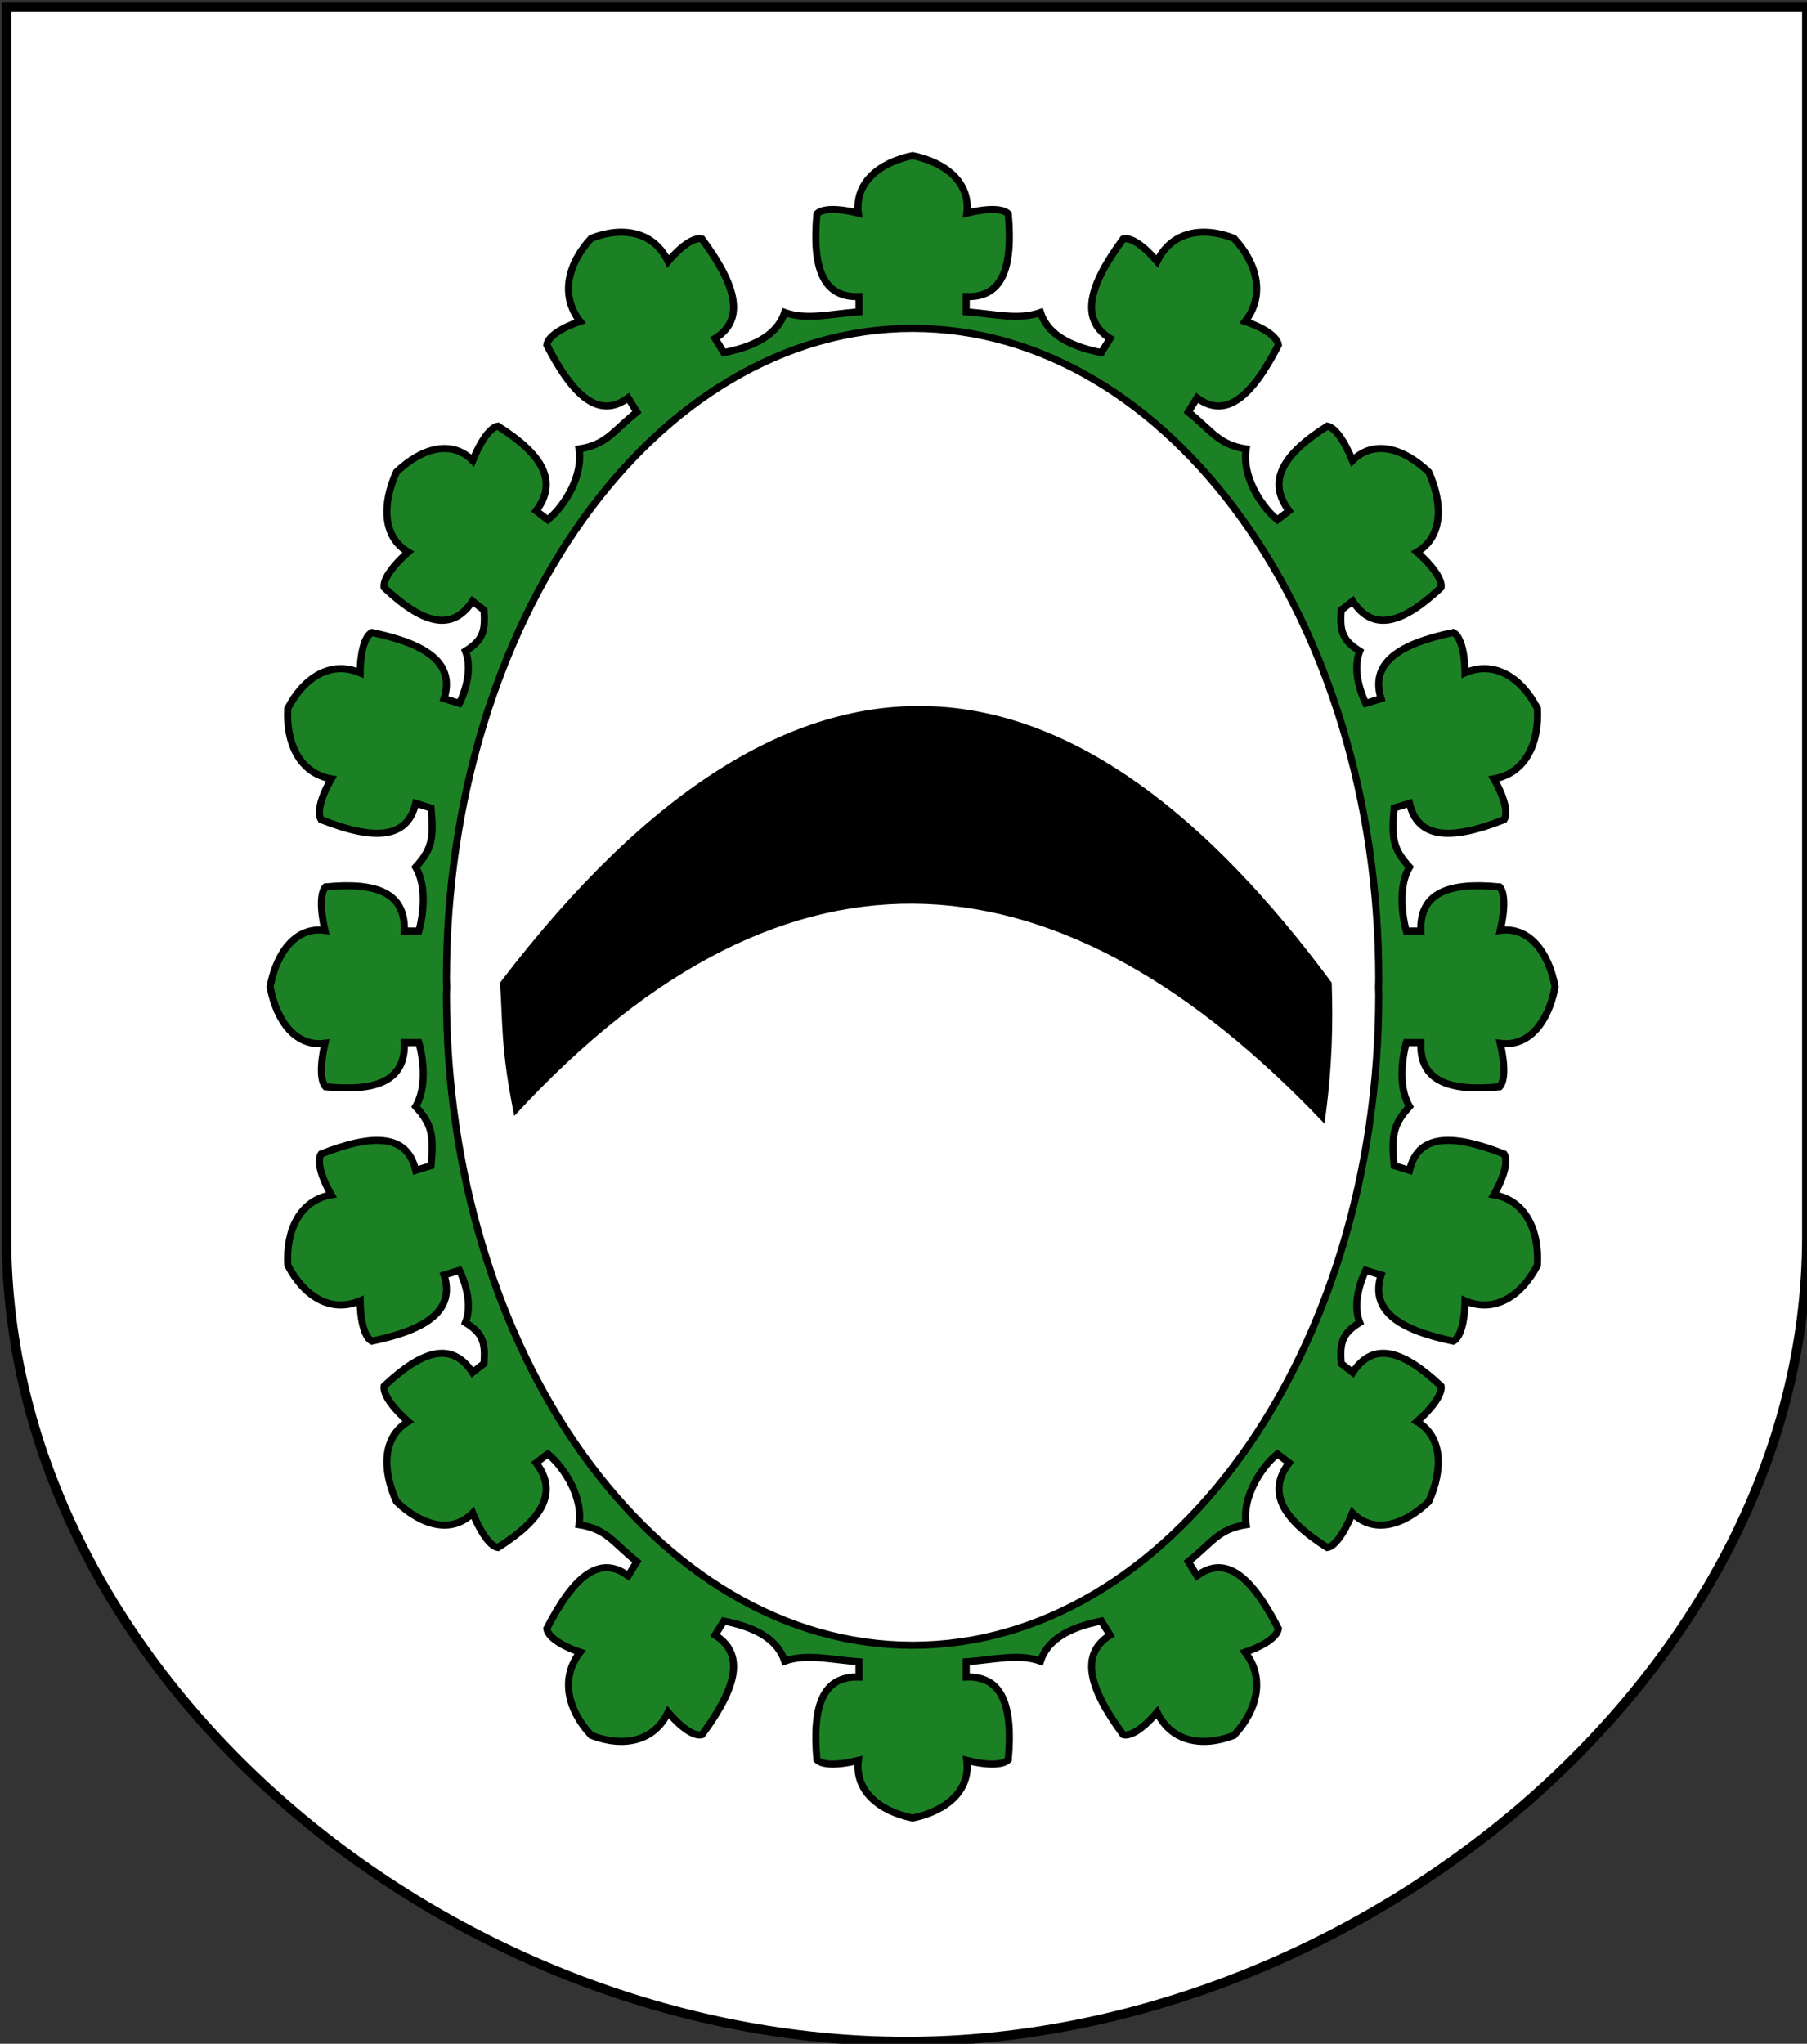
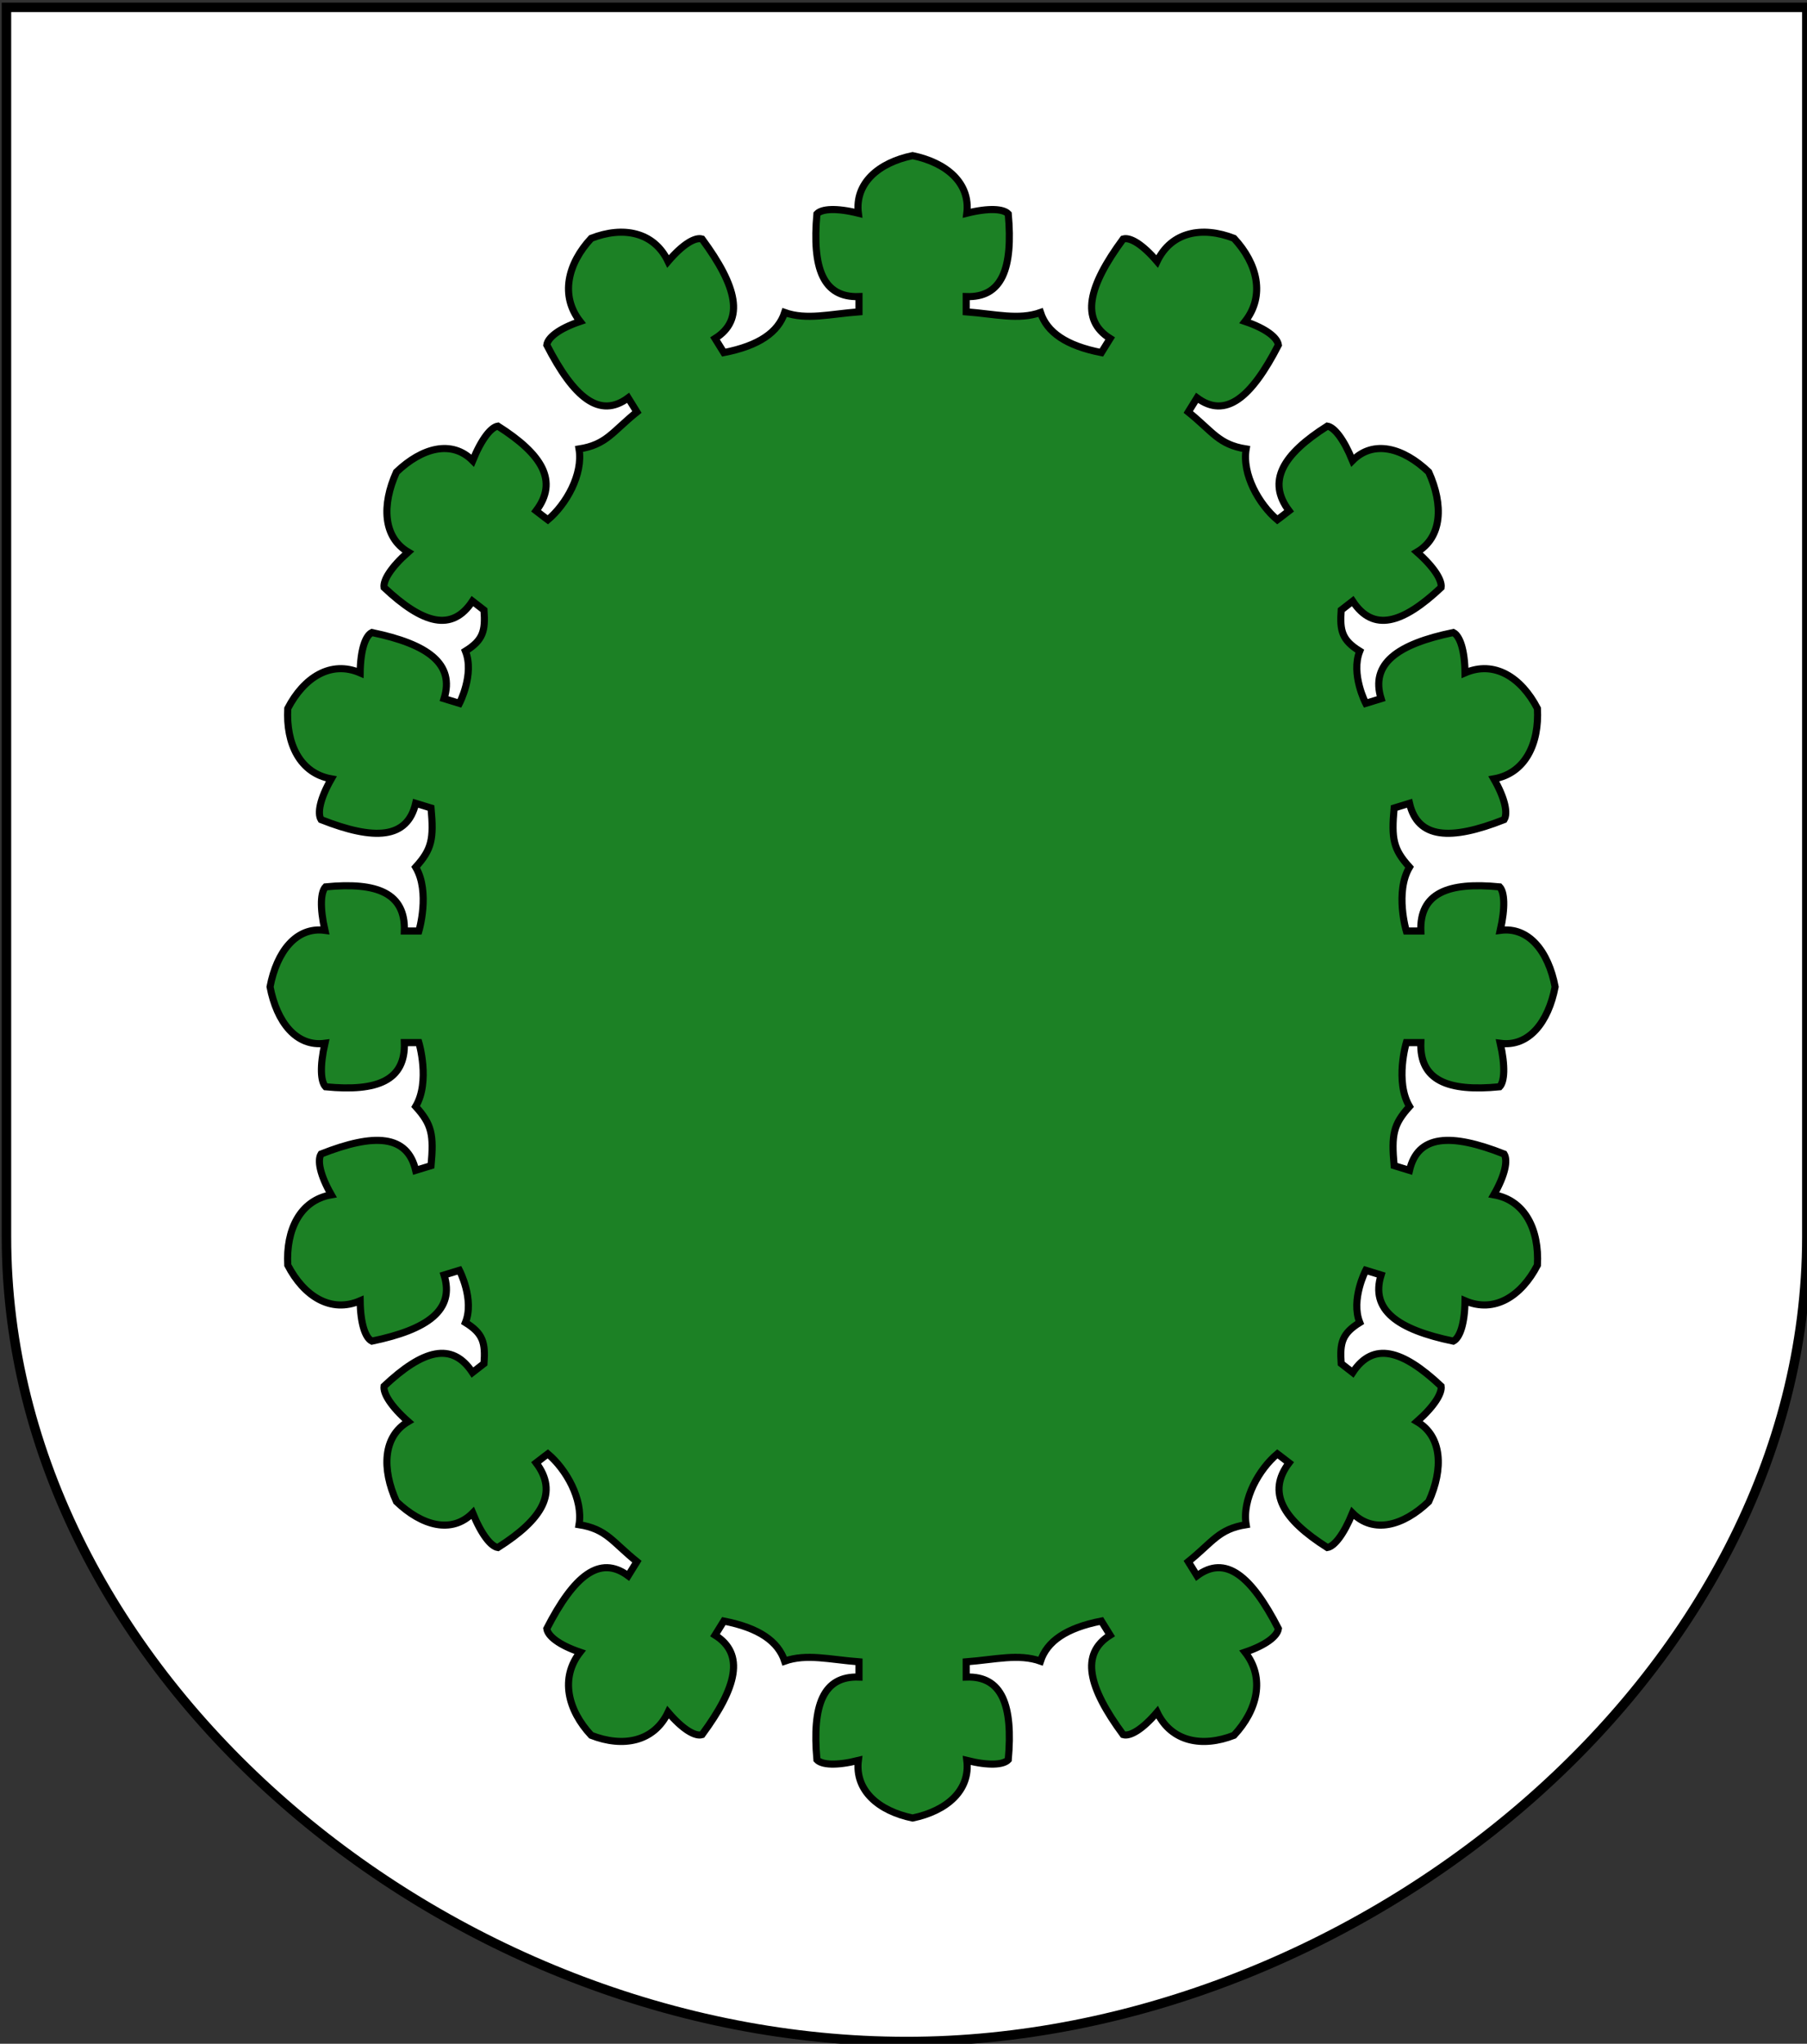
<svg xmlns="http://www.w3.org/2000/svg" xmlns:ns1="http://www.inkscape.org/namespaces/inkscape" xmlns:ns2="http://sodipodi.sourceforge.net/DTD/sodipodi-0.dtd" width="763" height="863" id="svg2" version="1.1" ns1:version="0.48.0 r9654" ns2:docname="Wappen_Herrschaft_Darpatbogen.svg">
  <rect width="100%" height="100%" fill="#333333" stroke="none" />
  <defs id="defs4">
    <ns1:perspective ns2:type="inkscape:persp3d" ns1:vp_x="0 : 526.18109 : 1" ns1:vp_y="0 : 1000 : 0" ns1:vp_z="744.09448 : 526.18109 : 1" ns1:persp3d-origin="372.04724 : 350.78739 : 1" id="perspective10" />
    <ns1:perspective id="perspective2828" ns1:persp3d-origin="0.5 : 0.33333333 : 1" ns1:vp_z="1 : 0.5 : 1" ns1:vp_y="0 : 1000 : 0" ns1:vp_x="0 : 0.5 : 1" ns2:type="inkscape:persp3d" />
    <ns1:perspective id="perspective2828-7" ns1:persp3d-origin="0.5 : 0.33333333 : 1" ns1:vp_z="1 : 0.5 : 1" ns1:vp_y="0 : 1000 : 0" ns1:vp_x="0 : 0.5 : 1" ns2:type="inkscape:persp3d" />
    <ns1:perspective id="perspective3640" ns1:persp3d-origin="0.5 : 0.33333333 : 1" ns1:vp_z="1 : 0.5 : 1" ns1:vp_y="0 : 1000 : 0" ns1:vp_x="0 : 0.5 : 1" ns2:type="inkscape:persp3d" />
    <ns1:perspective id="perspective3670" ns1:persp3d-origin="0.5 : 0.33333333 : 1" ns1:vp_z="1 : 0.5 : 1" ns1:vp_y="0 : 1000 : 0" ns1:vp_x="0 : 0.5 : 1" ns2:type="inkscape:persp3d" />
    <ns1:perspective id="perspective3693" ns1:persp3d-origin="0.5 : 0.33333333 : 1" ns1:vp_z="1 : 0.5 : 1" ns1:vp_y="0 : 1000 : 0" ns1:vp_x="0 : 0.5 : 1" ns2:type="inkscape:persp3d" />
    <ns1:perspective id="perspective3720" ns1:persp3d-origin="0.5 : 0.33333333 : 1" ns1:vp_z="1 : 0.5 : 1" ns1:vp_y="0 : 1000 : 0" ns1:vp_x="0 : 0.5 : 1" ns2:type="inkscape:persp3d" />
    <ns1:perspective id="perspective3747" ns1:persp3d-origin="0.5 : 0.33333333 : 1" ns1:vp_z="1 : 0.5 : 1" ns1:vp_y="0 : 1000 : 0" ns1:vp_x="0 : 0.5 : 1" ns2:type="inkscape:persp3d" />
    <ns1:perspective id="perspective3763" ns1:persp3d-origin="0.5 : 0.33333333 : 1" ns1:vp_z="1 : 0.5 : 1" ns1:vp_y="0 : 1000 : 0" ns1:vp_x="0 : 0.5 : 1" ns2:type="inkscape:persp3d" />
    <ns1:perspective id="perspective3792" ns1:persp3d-origin="0.5 : 0.33333333 : 1" ns1:vp_z="1 : 0.5 : 1" ns1:vp_y="0 : 1000 : 0" ns1:vp_x="0 : 0.5 : 1" ns2:type="inkscape:persp3d" />
    <ns1:perspective id="perspective3814" ns1:persp3d-origin="0.5 : 0.33333333 : 1" ns1:vp_z="1 : 0.5 : 1" ns1:vp_y="0 : 1000 : 0" ns1:vp_x="0 : 0.5 : 1" ns2:type="inkscape:persp3d" />
    <ns1:perspective id="perspective3841" ns1:persp3d-origin="0.5 : 0.33333333 : 1" ns1:vp_z="1 : 0.5 : 1" ns1:vp_y="0 : 1000 : 0" ns1:vp_x="0 : 0.5 : 1" ns2:type="inkscape:persp3d" />
    <ns1:perspective id="perspective3841-5" ns1:persp3d-origin="0.5 : 0.33333333 : 1" ns1:vp_z="1 : 0.5 : 1" ns1:vp_y="0 : 1000 : 0" ns1:vp_x="0 : 0.5 : 1" ns2:type="inkscape:persp3d" />
    <ns1:perspective id="perspective3872" ns1:persp3d-origin="0.5 : 0.33333333 : 1" ns1:vp_z="1 : 0.5 : 1" ns1:vp_y="0 : 1000 : 0" ns1:vp_x="0 : 0.5 : 1" ns2:type="inkscape:persp3d" />
    <ns1:perspective id="perspective3898" ns1:persp3d-origin="0.5 : 0.33333333 : 1" ns1:vp_z="1 : 0.5 : 1" ns1:vp_y="0 : 1000 : 0" ns1:vp_x="0 : 0.5 : 1" ns2:type="inkscape:persp3d" />
    <ns1:perspective id="perspective3920" ns1:persp3d-origin="0.5 : 0.33333333 : 1" ns1:vp_z="1 : 0.5 : 1" ns1:vp_y="0 : 1000 : 0" ns1:vp_x="0 : 0.5 : 1" ns2:type="inkscape:persp3d" />
    <ns1:perspective id="perspective2860" ns1:persp3d-origin="0.5 : 0.33333333 : 1" ns1:vp_z="1 : 0.5 : 1" ns1:vp_y="0 : 1000 : 0" ns1:vp_x="0 : 0.5 : 1" ns2:type="inkscape:persp3d" />
    <ns1:perspective id="perspective3672" ns1:persp3d-origin="0.5 : 0.33333333 : 1" ns1:vp_z="1 : 0.5 : 1" ns1:vp_y="0 : 1000 : 0" ns1:vp_x="0 : 0.5 : 1" ns2:type="inkscape:persp3d" />
    <ns1:perspective id="perspective3695" ns1:persp3d-origin="0.5 : 0.33333333 : 1" ns1:vp_z="1 : 0.5 : 1" ns1:vp_y="0 : 1000 : 0" ns1:vp_x="0 : 0.5 : 1" ns2:type="inkscape:persp3d" />
    <ns1:perspective id="perspective3261" ns1:persp3d-origin="0.5 : 0.33333333 : 1" ns1:vp_z="1 : 0.5 : 1" ns1:vp_y="0 : 1000 : 0" ns1:vp_x="0 : 0.5 : 1" ns2:type="inkscape:persp3d" />
    <ns1:perspective id="perspective2828-1" ns1:persp3d-origin="0.5 : 0.33333333 : 1" ns1:vp_z="1 : 0.5 : 1" ns1:vp_y="0 : 1000 : 0" ns1:vp_x="0 : 0.5 : 1" ns2:type="inkscape:persp3d" />
    <ns1:perspective id="perspective3652" ns1:persp3d-origin="0.5 : 0.33333333 : 1" ns1:vp_z="1 : 0.5 : 1" ns1:vp_y="0 : 1000 : 0" ns1:vp_x="0 : 0.5 : 1" ns2:type="inkscape:persp3d" />
    <ns1:perspective id="perspective3652-2" ns1:persp3d-origin="0.5 : 0.33333333 : 1" ns1:vp_z="1 : 0.5 : 1" ns1:vp_y="0 : 1000 : 0" ns1:vp_x="0 : 0.5 : 1" ns2:type="inkscape:persp3d" />
    <ns1:perspective id="perspective3652-5" ns1:persp3d-origin="0.5 : 0.33333333 : 1" ns1:vp_z="1 : 0.5 : 1" ns1:vp_y="0 : 1000 : 0" ns1:vp_x="0 : 0.5 : 1" ns2:type="inkscape:persp3d" />
    <ns1:perspective id="perspective3727" ns1:persp3d-origin="0.5 : 0.33333333 : 1" ns1:vp_z="1 : 0.5 : 1" ns1:vp_y="0 : 1000 : 0" ns1:vp_x="0 : 0.5 : 1" ns2:type="inkscape:persp3d" />
    <ns1:perspective id="perspective3843" ns1:persp3d-origin="0.5 : 0.33333333 : 1" ns1:vp_z="1 : 0.5 : 1" ns1:vp_y="0 : 1000 : 0" ns1:vp_x="0 : 0.5 : 1" ns2:type="inkscape:persp3d" />
    <ns1:perspective id="perspective3970" ns1:persp3d-origin="0.5 : 0.33333333 : 1" ns1:vp_z="1 : 0.5 : 1" ns1:vp_y="0 : 1000 : 0" ns1:vp_x="0 : 0.5 : 1" ns2:type="inkscape:persp3d" />
    <ns1:perspective id="perspective4007" ns1:persp3d-origin="0.5 : 0.33333333 : 1" ns1:vp_z="1 : 0.5 : 1" ns1:vp_y="0 : 1000 : 0" ns1:vp_x="0 : 0.5 : 1" ns2:type="inkscape:persp3d" />
    <ns1:perspective id="perspective4062" ns1:persp3d-origin="0.5 : 0.33333333 : 1" ns1:vp_z="1 : 0.5 : 1" ns1:vp_y="0 : 1000 : 0" ns1:vp_x="0 : 0.5 : 1" ns2:type="inkscape:persp3d" />
    <ns1:perspective id="perspective4153" ns1:persp3d-origin="0.5 : 0.33333333 : 1" ns1:vp_z="1 : 0.5 : 1" ns1:vp_y="0 : 1000 : 0" ns1:vp_x="0 : 0.5 : 1" ns2:type="inkscape:persp3d" />
    <ns1:perspective id="perspective4316" ns1:persp3d-origin="0.5 : 0.33333333 : 1" ns1:vp_z="1 : 0.5 : 1" ns1:vp_y="0 : 1000 : 0" ns1:vp_x="0 : 0.5 : 1" ns2:type="inkscape:persp3d" />
    <ns1:perspective id="perspective4316-9" ns1:persp3d-origin="0.5 : 0.33333333 : 1" ns1:vp_z="1 : 0.5 : 1" ns1:vp_y="0 : 1000 : 0" ns1:vp_x="0 : 0.5 : 1" ns2:type="inkscape:persp3d" />
    <ns1:perspective id="perspective2898" ns1:persp3d-origin="0.5 : 0.33333333 : 1" ns1:vp_z="1 : 0.5 : 1" ns1:vp_y="0 : 1000 : 0" ns1:vp_x="0 : 0.5 : 1" ns2:type="inkscape:persp3d" />
    <ns1:perspective id="perspective3337" ns1:persp3d-origin="0.5 : 0.33333333 : 1" ns1:vp_z="1 : 0.5 : 1" ns1:vp_y="0 : 1000 : 0" ns1:vp_x="0 : 0.5 : 1" ns2:type="inkscape:persp3d" />
    <ns1:perspective id="perspective3373" ns1:persp3d-origin="0.5 : 0.33333333 : 1" ns1:vp_z="1 : 0.5 : 1" ns1:vp_y="0 : 1000 : 0" ns1:vp_x="0 : 0.5 : 1" ns2:type="inkscape:persp3d" />
    <ns1:perspective id="perspective3837" ns1:persp3d-origin="0.5 : 0.33333333 : 1" ns1:vp_z="1 : 0.5 : 1" ns1:vp_y="0 : 1000 : 0" ns1:vp_x="0 : 0.5 : 1" ns2:type="inkscape:persp3d" />
    <ns1:perspective id="perspective4481" ns1:persp3d-origin="0.5 : 0.33333333 : 1" ns1:vp_z="1 : 0.5 : 1" ns1:vp_y="0 : 1000 : 0" ns1:vp_x="0 : 0.5 : 1" ns2:type="inkscape:persp3d" />
    <ns1:perspective id="perspective4620" ns1:persp3d-origin="0.5 : 0.33333333 : 1" ns1:vp_z="1 : 0.5 : 1" ns1:vp_y="0 : 1000 : 0" ns1:vp_x="0 : 0.5 : 1" ns2:type="inkscape:persp3d" />
    <ns1:perspective id="perspective4805" ns1:persp3d-origin="0.5 : 0.33333333 : 1" ns1:vp_z="1 : 0.5 : 1" ns1:vp_y="0 : 1000 : 0" ns1:vp_x="0 : 0.5 : 1" ns2:type="inkscape:persp3d" />
  </defs>
  <ns2:namedview id="base" pagecolor="#ffffff" bordercolor="#666666" borderopacity="1.0" ns1:pageopacity="0.0" ns1:pageshadow="2" ns1:zoom="0.29451933" ns1:cx="329.56175" ns1:cy="478.11695" ns1:document-units="px" ns1:current-layer="layer1" showgrid="false" ns1:window-width="1366" ns1:window-height="706" ns1:window-x="-8" ns1:window-y="-8" ns1:window-maximized="1">
    <ns1:grid type="xygrid" id="grid2816" empspacing="5" visible="true" enabled="true" snapvisiblegridlinesonly="true" />
  </ns2:namedview>
  <g ns1:label="Ebene 1" ns1:groupmode="layer" id="layer1" transform="translate(-1.644,-192.036)">
    <path ns1:connector-curvature="0" ns2:nodetypes="cscccccc" d="m 764.572,714.247 c 0,184.864 -190.051,339.851 -380.101,339.851 -193.89,0 -380.101,-154.987 -380.101,-339.851 l 0,-519.113 760.202,0 0,519.113 0,0 0,0" style="fill:#ffffff;fill-opacity:1;fill-rule:nonzero;stroke:#000000;stroke-width:4;stroke-linecap:round;stroke-linejoin:miter;stroke-miterlimit:4;stroke-opacity:1;stroke-dasharray:none;display:inline" id="path11741" />
-     <path ns1:connector-curvature="0" style="fill:#1c8125;fill-opacity:1;fill-rule:evenodd;stroke:#000000;stroke-width:3;stroke-linecap:butt;stroke-linejoin:miter;stroke-miterlimit:90;stroke-opacity:1;stroke-dasharray:none" d="m 386.983,257.751 c -14.35,2.974 -24.449,11.613 -22.903,24.32 -9.326,-2.325 -15.432,-1.879 -17.493,0.284 -2.061,22.982 2.563,35.46 17.763,34.919 0,4.056 0,6.435 0,6.435 -12.29,0.928 -22.098,3.577 -31.379,0.284 -2.728,8.336 -10.802,14.027 -25.698,16.939 0,0 -1.38,-2.221 -3.697,-5.962 12.645,-7.917 9.3,-21.962 -5.5,-42.016 -2.908,-0.854 -8.096,2.155 -14.337,9.463 -6.004,-12.576 -19.115,-14.949 -32.461,-9.747 -9.947,10.688 -13.202,24.244 -4.689,35.108 -8.897,3.019 -13.629,6.8 -14.066,9.936 11.455,22.337 22.327,31.247 34.354,22.333 2.317,3.74 3.697,5.962 3.697,5.962 -10.446,8.42 -12.809,13.765 -24.436,15.614 1.798,10.747 -5.474,23.444 -13.165,29.904 0,0 -1.854,-1.371 -4.959,-3.785 9.461,-12.497 2.683,-23.83 -16.14,-35.771 -2.883,0.451 -6.869,5.324 -10.64,14.573 -8.81,-8.867 -21.372,-5.505 -32.19,4.826 -6.264,13.872 -5.691,27.523 4.959,33.783 -7.331,6.481 -10.619,11.926 -10.189,14.952 16.37,15.417 28.697,18.913 37.33,5.773 3.105,2.414 4.869,3.785 4.869,3.785 0.659,8.866 -0.442,12.72 -7.845,17.318 3.879,9.707 -2.525,22.049 -2.525,22.049 0,0 -2.404,-0.765 -6.492,-1.987 4.576,-14.688 -6.764,-23.005 -30.477,-27.916 -2.727,1.362 -4.83,7.221 -4.959,17.034 -12.4,-5.339 -23.764,1.922 -30.567,15.046 -0.807,14.917 5.175,27.395 18.394,29.714 -4.817,8.411 -5.962,14.557 -4.328,17.223 22.62,8.939 36.459,8.106 39.945,-6.908 4.088,1.222 6.492,1.987 6.492,1.987 1.208,13.069 0.352,17.434 -6.492,24.983 6.254,10.55 1.353,26.97 1.353,26.97 0,0 -2.267,0 -6.131,0 0.515,-15.952 -11.374,-20.805 -33.272,-18.642 -2.061,2.163 -2.486,8.571 -0.271,18.359 -12.061,-1.616 -20.308,8.882 -23.173,23.847 2.865,14.965 11.113,25.463 23.173,23.847 -2.216,9.787 -1.79,16.195 0.271,18.358 21.898,2.163 33.788,-2.69 33.272,-18.643 3.864,0 6.131,0 6.131,0 3e-5,0 4.902,16.42 -1.353,26.97 6.844,7.548 7.7,11.914 6.492,24.983 3e-5,0 -2.404,0.765 -6.492,1.987 -3.485,-15.014 -17.325,-15.847 -39.945,-6.908 -1.634,2.665 -0.489,8.811 4.328,17.223 -13.22,2.319 -19.201,14.798 -18.394,29.714 6.803,13.124 18.167,20.386 30.567,15.046 0.129,9.813 2.232,15.672 4.959,17.034 23.713,-4.911 35.053,-13.228 30.477,-27.916 4.088,-1.222 6.492,-1.987 6.492,-1.987 4e-5,0 6.404,12.342 2.525,22.049 7.403,4.597 8.504,8.451 7.845,17.317 0,0 -1.764,1.371 -4.869,3.785 -8.633,-13.141 -20.96,-9.645 -37.33,5.773 -0.429,3.025 2.858,8.47 10.189,14.952 -10.65,6.26 -11.223,19.911 -4.959,33.783 10.818,10.332 23.38,13.694 32.19,4.826 3.77,9.249 7.757,14.122 10.64,14.573 18.824,-11.941 25.601,-23.274 16.14,-35.771 3.105,-2.414 4.959,-3.785 4.959,-3.785 7.691,6.459 14.963,19.156 13.165,29.904 11.627,1.849 13.99,7.194 24.436,15.614 -2e-5,0 -1.38,2.221 -3.697,5.962 -12.027,-8.914 -22.899,-0.004 -34.354,22.333 0.437,3.136 5.169,6.917 14.066,9.936 -8.513,10.864 -5.259,24.42 4.689,35.108 13.345,5.202 26.456,2.829 32.461,-9.747 6.241,7.308 11.429,10.317 14.337,9.463 14.8,-20.055 18.146,-34.099 5.5,-42.016 2.317,-3.74 3.697,-5.962 3.697,-5.962 14.896,2.912 22.97,8.603 25.698,16.939 9.28,-3.293 19.088,-0.644 31.379,0.284 0,0 0,2.379 0,6.435 -15.2,-0.541 -19.824,11.937 -17.763,34.919 2.061,2.163 8.167,2.609 17.493,0.284 -1.546,12.708 8.553,21.346 22.903,24.32 14.35,-2.974 24.449,-11.612 22.903,-24.32 9.326,2.325 15.432,1.879 17.493,-0.284 2.061,-22.982 -2.563,-35.46 -17.763,-34.919 0,-4.056 3e-5,-6.435 0,-6.435 12.29,-0.928 22.098,-3.578 31.379,-0.284 2.728,-8.336 10.802,-14.027 25.698,-16.939 0,0 1.38,2.221 3.697,5.962 -12.645,7.917 -9.3,21.962 5.5,42.016 2.908,0.854 8.096,-2.155 14.337,-9.463 6.004,12.576 19.115,14.949 32.461,9.747 9.947,-10.688 13.202,-24.244 4.689,-35.108 8.897,-3.019 13.629,-6.8 14.066,-9.936 -11.455,-22.337 -22.327,-31.247 -34.354,-22.333 -2.317,-3.74 -3.697,-5.962 -3.697,-5.962 10.446,-8.42 12.809,-13.765 24.436,-15.614 -1.798,-10.747 5.474,-23.444 13.165,-29.904 0,0 1.854,1.371 4.959,3.785 -9.461,12.497 -2.683,23.83 16.14,35.771 2.883,-0.451 6.869,-5.324 10.64,-14.573 8.81,8.867 21.372,5.505 32.19,-4.826 6.264,-13.872 5.691,-27.523 -4.959,-33.783 7.331,-6.481 10.619,-11.926 10.189,-14.952 -16.37,-15.417 -28.697,-18.913 -37.33,-5.773 -3.105,-2.414 -4.869,-3.785 -4.869,-3.785 -0.659,-8.866 0.442,-12.72 7.845,-17.317 -3.879,-9.708 2.525,-22.049 2.525,-22.049 0,0 2.404,0.765 6.492,1.987 -4.576,14.688 6.764,23.005 30.477,27.916 2.727,-1.362 4.83,-7.221 4.959,-17.034 12.4,5.339 23.764,-1.922 30.567,-15.046 0.807,-14.917 -5.175,-27.396 -18.394,-29.714 4.817,-8.411 5.962,-14.557 4.328,-17.223 -22.62,-8.939 -36.459,-8.106 -39.945,6.908 -4.088,-1.222 -6.492,-1.987 -6.492,-1.987 -1.208,-13.069 -0.352,-17.435 6.492,-24.983 -6.254,-10.55 -1.353,-26.97 -1.353,-26.97 0,0 2.267,0 6.131,0 -0.515,15.952 11.374,20.805 33.272,18.643 2.061,-2.163 2.486,-8.571 0.271,-18.358 12.061,1.616 20.308,-8.882 23.173,-23.847 -2.865,-14.965 -11.113,-25.463 -23.173,-23.847 2.216,-9.788 1.79,-16.196 -0.271,-18.359 -21.898,-2.163 -33.788,2.69 -33.272,18.642 -3.864,0 -6.131,0 -6.131,0 -3e-5,0 -4.902,-16.42 1.353,-26.97 -6.844,-7.548 -7.7,-11.914 -6.492,-24.983 -2e-5,-3e-5 2.404,-0.765 6.492,-1.987 3.485,15.014 17.325,15.847 39.945,6.908 1.634,-2.665 0.489,-8.812 -4.328,-17.223 13.22,-2.319 19.201,-14.798 18.394,-29.714 -6.803,-13.124 -18.167,-20.386 -30.567,-15.046 -0.129,-9.813 -2.232,-15.672 -4.959,-17.034 -23.713,4.911 -35.053,13.228 -30.477,27.916 -4.088,1.222 -6.492,1.987 -6.492,1.987 -3e-5,0 -6.404,-12.342 -2.525,-22.049 -7.403,-4.597 -8.504,-8.451 -7.845,-17.318 0,-3e-5 1.764,-1.371 4.869,-3.785 8.633,13.141 20.96,9.644 37.33,-5.773 0.429,-3.026 -2.858,-8.471 -10.189,-14.952 10.65,-6.26 11.223,-19.911 4.959,-33.783 -10.818,-10.332 -23.38,-13.693 -32.19,-4.826 -3.77,-9.249 -7.757,-14.123 -10.64,-14.573 -18.824,11.941 -25.601,23.274 -16.14,35.771 -3.105,2.414 -4.959,3.785 -4.959,3.785 -7.691,-6.459 -14.963,-19.157 -13.165,-29.904 -11.627,-1.849 -13.99,-7.194 -24.436,-15.614 10e-6,-3e-5 1.38,-2.221 3.697,-5.962 12.027,8.914 22.899,0.004 34.354,-22.333 -0.437,-3.136 -5.169,-6.917 -14.066,-9.936 8.513,-10.864 5.259,-24.42 -4.689,-35.108 -13.345,-5.202 -26.456,-2.829 -32.461,9.747 -6.241,-7.308 -11.429,-10.317 -14.337,-9.463 -14.8,20.055 -18.146,34.099 -5.5,42.016 -2.317,3.74 -3.697,5.962 -3.697,5.962 -14.896,-2.912 -22.97,-8.603 -25.698,-16.939 -9.28,3.293 -19.088,0.644 -31.379,-0.284 0,-3e-5 0,-2.379 0,-6.435 15.2,0.541 19.824,-11.937 17.763,-34.919 -2.061,-2.163 -8.167,-2.609 -17.493,-0.284 1.546,-12.708 -8.553,-21.346 -22.903,-24.32 z m 0,72.961 c 108.657,0 196.838,123.07 196.838,274.715 0,1.106 -0.081,2.209 -0.09,3.312 0.01,1.103 0.09,2.206 0.09,3.312 0,151.645 -88.181,274.715 -196.838,274.715 -108.657,0 -196.838,-123.07 -196.838,-274.715 0,-1.106 0.081,-2.209 0.09,-3.312 -0.01,-1.103 -0.09,-2.206 -0.09,-3.312 0,-151.645 88.181,-274.715 196.838,-274.715 z" id="path3513" />
-     <path style="fill:#000000;stroke:#000000;stroke-width:1px;stroke-linecap:butt;stroke-linejoin:miter;stroke-opacity:1" d="m 213.255,607.182 c 128.413,-168.166 245.112,-142.037 350.21,0 0.546,16.891 0.302,35.095 -2.919,58.25 C 451.352,550.709 336.064,535.463 219.092,662.195 c -5.69,-28.116 -4.628,-39.624 -5.837,-55.013 z" id="path25428" ns1:connector-curvature="0" ns2:nodetypes="ccccc" />
+     <path ns1:connector-curvature="0" style="fill:#1c8125;fill-opacity:1;fill-rule:evenodd;stroke:#000000;stroke-width:3;stroke-linecap:butt;stroke-linejoin:miter;stroke-miterlimit:90;stroke-opacity:1;stroke-dasharray:none" d="m 386.983,257.751 c -14.35,2.974 -24.449,11.613 -22.903,24.32 -9.326,-2.325 -15.432,-1.879 -17.493,0.284 -2.061,22.982 2.563,35.46 17.763,34.919 0,4.056 0,6.435 0,6.435 -12.29,0.928 -22.098,3.577 -31.379,0.284 -2.728,8.336 -10.802,14.027 -25.698,16.939 0,0 -1.38,-2.221 -3.697,-5.962 12.645,-7.917 9.3,-21.962 -5.5,-42.016 -2.908,-0.854 -8.096,2.155 -14.337,9.463 -6.004,-12.576 -19.115,-14.949 -32.461,-9.747 -9.947,10.688 -13.202,24.244 -4.689,35.108 -8.897,3.019 -13.629,6.8 -14.066,9.936 11.455,22.337 22.327,31.247 34.354,22.333 2.317,3.74 3.697,5.962 3.697,5.962 -10.446,8.42 -12.809,13.765 -24.436,15.614 1.798,10.747 -5.474,23.444 -13.165,29.904 0,0 -1.854,-1.371 -4.959,-3.785 9.461,-12.497 2.683,-23.83 -16.14,-35.771 -2.883,0.451 -6.869,5.324 -10.64,14.573 -8.81,-8.867 -21.372,-5.505 -32.19,4.826 -6.264,13.872 -5.691,27.523 4.959,33.783 -7.331,6.481 -10.619,11.926 -10.189,14.952 16.37,15.417 28.697,18.913 37.33,5.773 3.105,2.414 4.869,3.785 4.869,3.785 0.659,8.866 -0.442,12.72 -7.845,17.318 3.879,9.707 -2.525,22.049 -2.525,22.049 0,0 -2.404,-0.765 -6.492,-1.987 4.576,-14.688 -6.764,-23.005 -30.477,-27.916 -2.727,1.362 -4.83,7.221 -4.959,17.034 -12.4,-5.339 -23.764,1.922 -30.567,15.046 -0.807,14.917 5.175,27.395 18.394,29.714 -4.817,8.411 -5.962,14.557 -4.328,17.223 22.62,8.939 36.459,8.106 39.945,-6.908 4.088,1.222 6.492,1.987 6.492,1.987 1.208,13.069 0.352,17.434 -6.492,24.983 6.254,10.55 1.353,26.97 1.353,26.97 0,0 -2.267,0 -6.131,0 0.515,-15.952 -11.374,-20.805 -33.272,-18.642 -2.061,2.163 -2.486,8.571 -0.271,18.359 -12.061,-1.616 -20.308,8.882 -23.173,23.847 2.865,14.965 11.113,25.463 23.173,23.847 -2.216,9.787 -1.79,16.195 0.271,18.358 21.898,2.163 33.788,-2.69 33.272,-18.643 3.864,0 6.131,0 6.131,0 3e-5,0 4.902,16.42 -1.353,26.97 6.844,7.548 7.7,11.914 6.492,24.983 3e-5,0 -2.404,0.765 -6.492,1.987 -3.485,-15.014 -17.325,-15.847 -39.945,-6.908 -1.634,2.665 -0.489,8.811 4.328,17.223 -13.22,2.319 -19.201,14.798 -18.394,29.714 6.803,13.124 18.167,20.386 30.567,15.046 0.129,9.813 2.232,15.672 4.959,17.034 23.713,-4.911 35.053,-13.228 30.477,-27.916 4.088,-1.222 6.492,-1.987 6.492,-1.987 4e-5,0 6.404,12.342 2.525,22.049 7.403,4.597 8.504,8.451 7.845,17.317 0,0 -1.764,1.371 -4.869,3.785 -8.633,-13.141 -20.96,-9.645 -37.33,5.773 -0.429,3.025 2.858,8.47 10.189,14.952 -10.65,6.26 -11.223,19.911 -4.959,33.783 10.818,10.332 23.38,13.694 32.19,4.826 3.77,9.249 7.757,14.122 10.64,14.573 18.824,-11.941 25.601,-23.274 16.14,-35.771 3.105,-2.414 4.959,-3.785 4.959,-3.785 7.691,6.459 14.963,19.156 13.165,29.904 11.627,1.849 13.99,7.194 24.436,15.614 -2e-5,0 -1.38,2.221 -3.697,5.962 -12.027,-8.914 -22.899,-0.004 -34.354,22.333 0.437,3.136 5.169,6.917 14.066,9.936 -8.513,10.864 -5.259,24.42 4.689,35.108 13.345,5.202 26.456,2.829 32.461,-9.747 6.241,7.308 11.429,10.317 14.337,9.463 14.8,-20.055 18.146,-34.099 5.5,-42.016 2.317,-3.74 3.697,-5.962 3.697,-5.962 14.896,2.912 22.97,8.603 25.698,16.939 9.28,-3.293 19.088,-0.644 31.379,0.284 0,0 0,2.379 0,6.435 -15.2,-0.541 -19.824,11.937 -17.763,34.919 2.061,2.163 8.167,2.609 17.493,0.284 -1.546,12.708 8.553,21.346 22.903,24.32 14.35,-2.974 24.449,-11.612 22.903,-24.32 9.326,2.325 15.432,1.879 17.493,-0.284 2.061,-22.982 -2.563,-35.46 -17.763,-34.919 0,-4.056 3e-5,-6.435 0,-6.435 12.29,-0.928 22.098,-3.578 31.379,-0.284 2.728,-8.336 10.802,-14.027 25.698,-16.939 0,0 1.38,2.221 3.697,5.962 -12.645,7.917 -9.3,21.962 5.5,42.016 2.908,0.854 8.096,-2.155 14.337,-9.463 6.004,12.576 19.115,14.949 32.461,9.747 9.947,-10.688 13.202,-24.244 4.689,-35.108 8.897,-3.019 13.629,-6.8 14.066,-9.936 -11.455,-22.337 -22.327,-31.247 -34.354,-22.333 -2.317,-3.74 -3.697,-5.962 -3.697,-5.962 10.446,-8.42 12.809,-13.765 24.436,-15.614 -1.798,-10.747 5.474,-23.444 13.165,-29.904 0,0 1.854,1.371 4.959,3.785 -9.461,12.497 -2.683,23.83 16.14,35.771 2.883,-0.451 6.869,-5.324 10.64,-14.573 8.81,8.867 21.372,5.505 32.19,-4.826 6.264,-13.872 5.691,-27.523 -4.959,-33.783 7.331,-6.481 10.619,-11.926 10.189,-14.952 -16.37,-15.417 -28.697,-18.913 -37.33,-5.773 -3.105,-2.414 -4.869,-3.785 -4.869,-3.785 -0.659,-8.866 0.442,-12.72 7.845,-17.317 -3.879,-9.708 2.525,-22.049 2.525,-22.049 0,0 2.404,0.765 6.492,1.987 -4.576,14.688 6.764,23.005 30.477,27.916 2.727,-1.362 4.83,-7.221 4.959,-17.034 12.4,5.339 23.764,-1.922 30.567,-15.046 0.807,-14.917 -5.175,-27.396 -18.394,-29.714 4.817,-8.411 5.962,-14.557 4.328,-17.223 -22.62,-8.939 -36.459,-8.106 -39.945,6.908 -4.088,-1.222 -6.492,-1.987 -6.492,-1.987 -1.208,-13.069 -0.352,-17.435 6.492,-24.983 -6.254,-10.55 -1.353,-26.97 -1.353,-26.97 0,0 2.267,0 6.131,0 -0.515,15.952 11.374,20.805 33.272,18.643 2.061,-2.163 2.486,-8.571 0.271,-18.358 12.061,1.616 20.308,-8.882 23.173,-23.847 -2.865,-14.965 -11.113,-25.463 -23.173,-23.847 2.216,-9.788 1.79,-16.196 -0.271,-18.359 -21.898,-2.163 -33.788,2.69 -33.272,18.642 -3.864,0 -6.131,0 -6.131,0 -3e-5,0 -4.902,-16.42 1.353,-26.97 -6.844,-7.548 -7.7,-11.914 -6.492,-24.983 -2e-5,-3e-5 2.404,-0.765 6.492,-1.987 3.485,15.014 17.325,15.847 39.945,6.908 1.634,-2.665 0.489,-8.812 -4.328,-17.223 13.22,-2.319 19.201,-14.798 18.394,-29.714 -6.803,-13.124 -18.167,-20.386 -30.567,-15.046 -0.129,-9.813 -2.232,-15.672 -4.959,-17.034 -23.713,4.911 -35.053,13.228 -30.477,27.916 -4.088,1.222 -6.492,1.987 -6.492,1.987 -3e-5,0 -6.404,-12.342 -2.525,-22.049 -7.403,-4.597 -8.504,-8.451 -7.845,-17.318 0,-3e-5 1.764,-1.371 4.869,-3.785 8.633,13.141 20.96,9.644 37.33,-5.773 0.429,-3.026 -2.858,-8.471 -10.189,-14.952 10.65,-6.26 11.223,-19.911 4.959,-33.783 -10.818,-10.332 -23.38,-13.693 -32.19,-4.826 -3.77,-9.249 -7.757,-14.123 -10.64,-14.573 -18.824,11.941 -25.601,23.274 -16.14,35.771 -3.105,2.414 -4.959,3.785 -4.959,3.785 -7.691,-6.459 -14.963,-19.157 -13.165,-29.904 -11.627,-1.849 -13.99,-7.194 -24.436,-15.614 10e-6,-3e-5 1.38,-2.221 3.697,-5.962 12.027,8.914 22.899,0.004 34.354,-22.333 -0.437,-3.136 -5.169,-6.917 -14.066,-9.936 8.513,-10.864 5.259,-24.42 -4.689,-35.108 -13.345,-5.202 -26.456,-2.829 -32.461,9.747 -6.241,-7.308 -11.429,-10.317 -14.337,-9.463 -14.8,20.055 -18.146,34.099 -5.5,42.016 -2.317,3.74 -3.697,5.962 -3.697,5.962 -14.896,-2.912 -22.97,-8.603 -25.698,-16.939 -9.28,3.293 -19.088,0.644 -31.379,-0.284 0,-3e-5 0,-2.379 0,-6.435 15.2,0.541 19.824,-11.937 17.763,-34.919 -2.061,-2.163 -8.167,-2.609 -17.493,-0.284 1.546,-12.708 -8.553,-21.346 -22.903,-24.32 z m 0,72.961 z" id="path3513" />
  </g>
</svg>